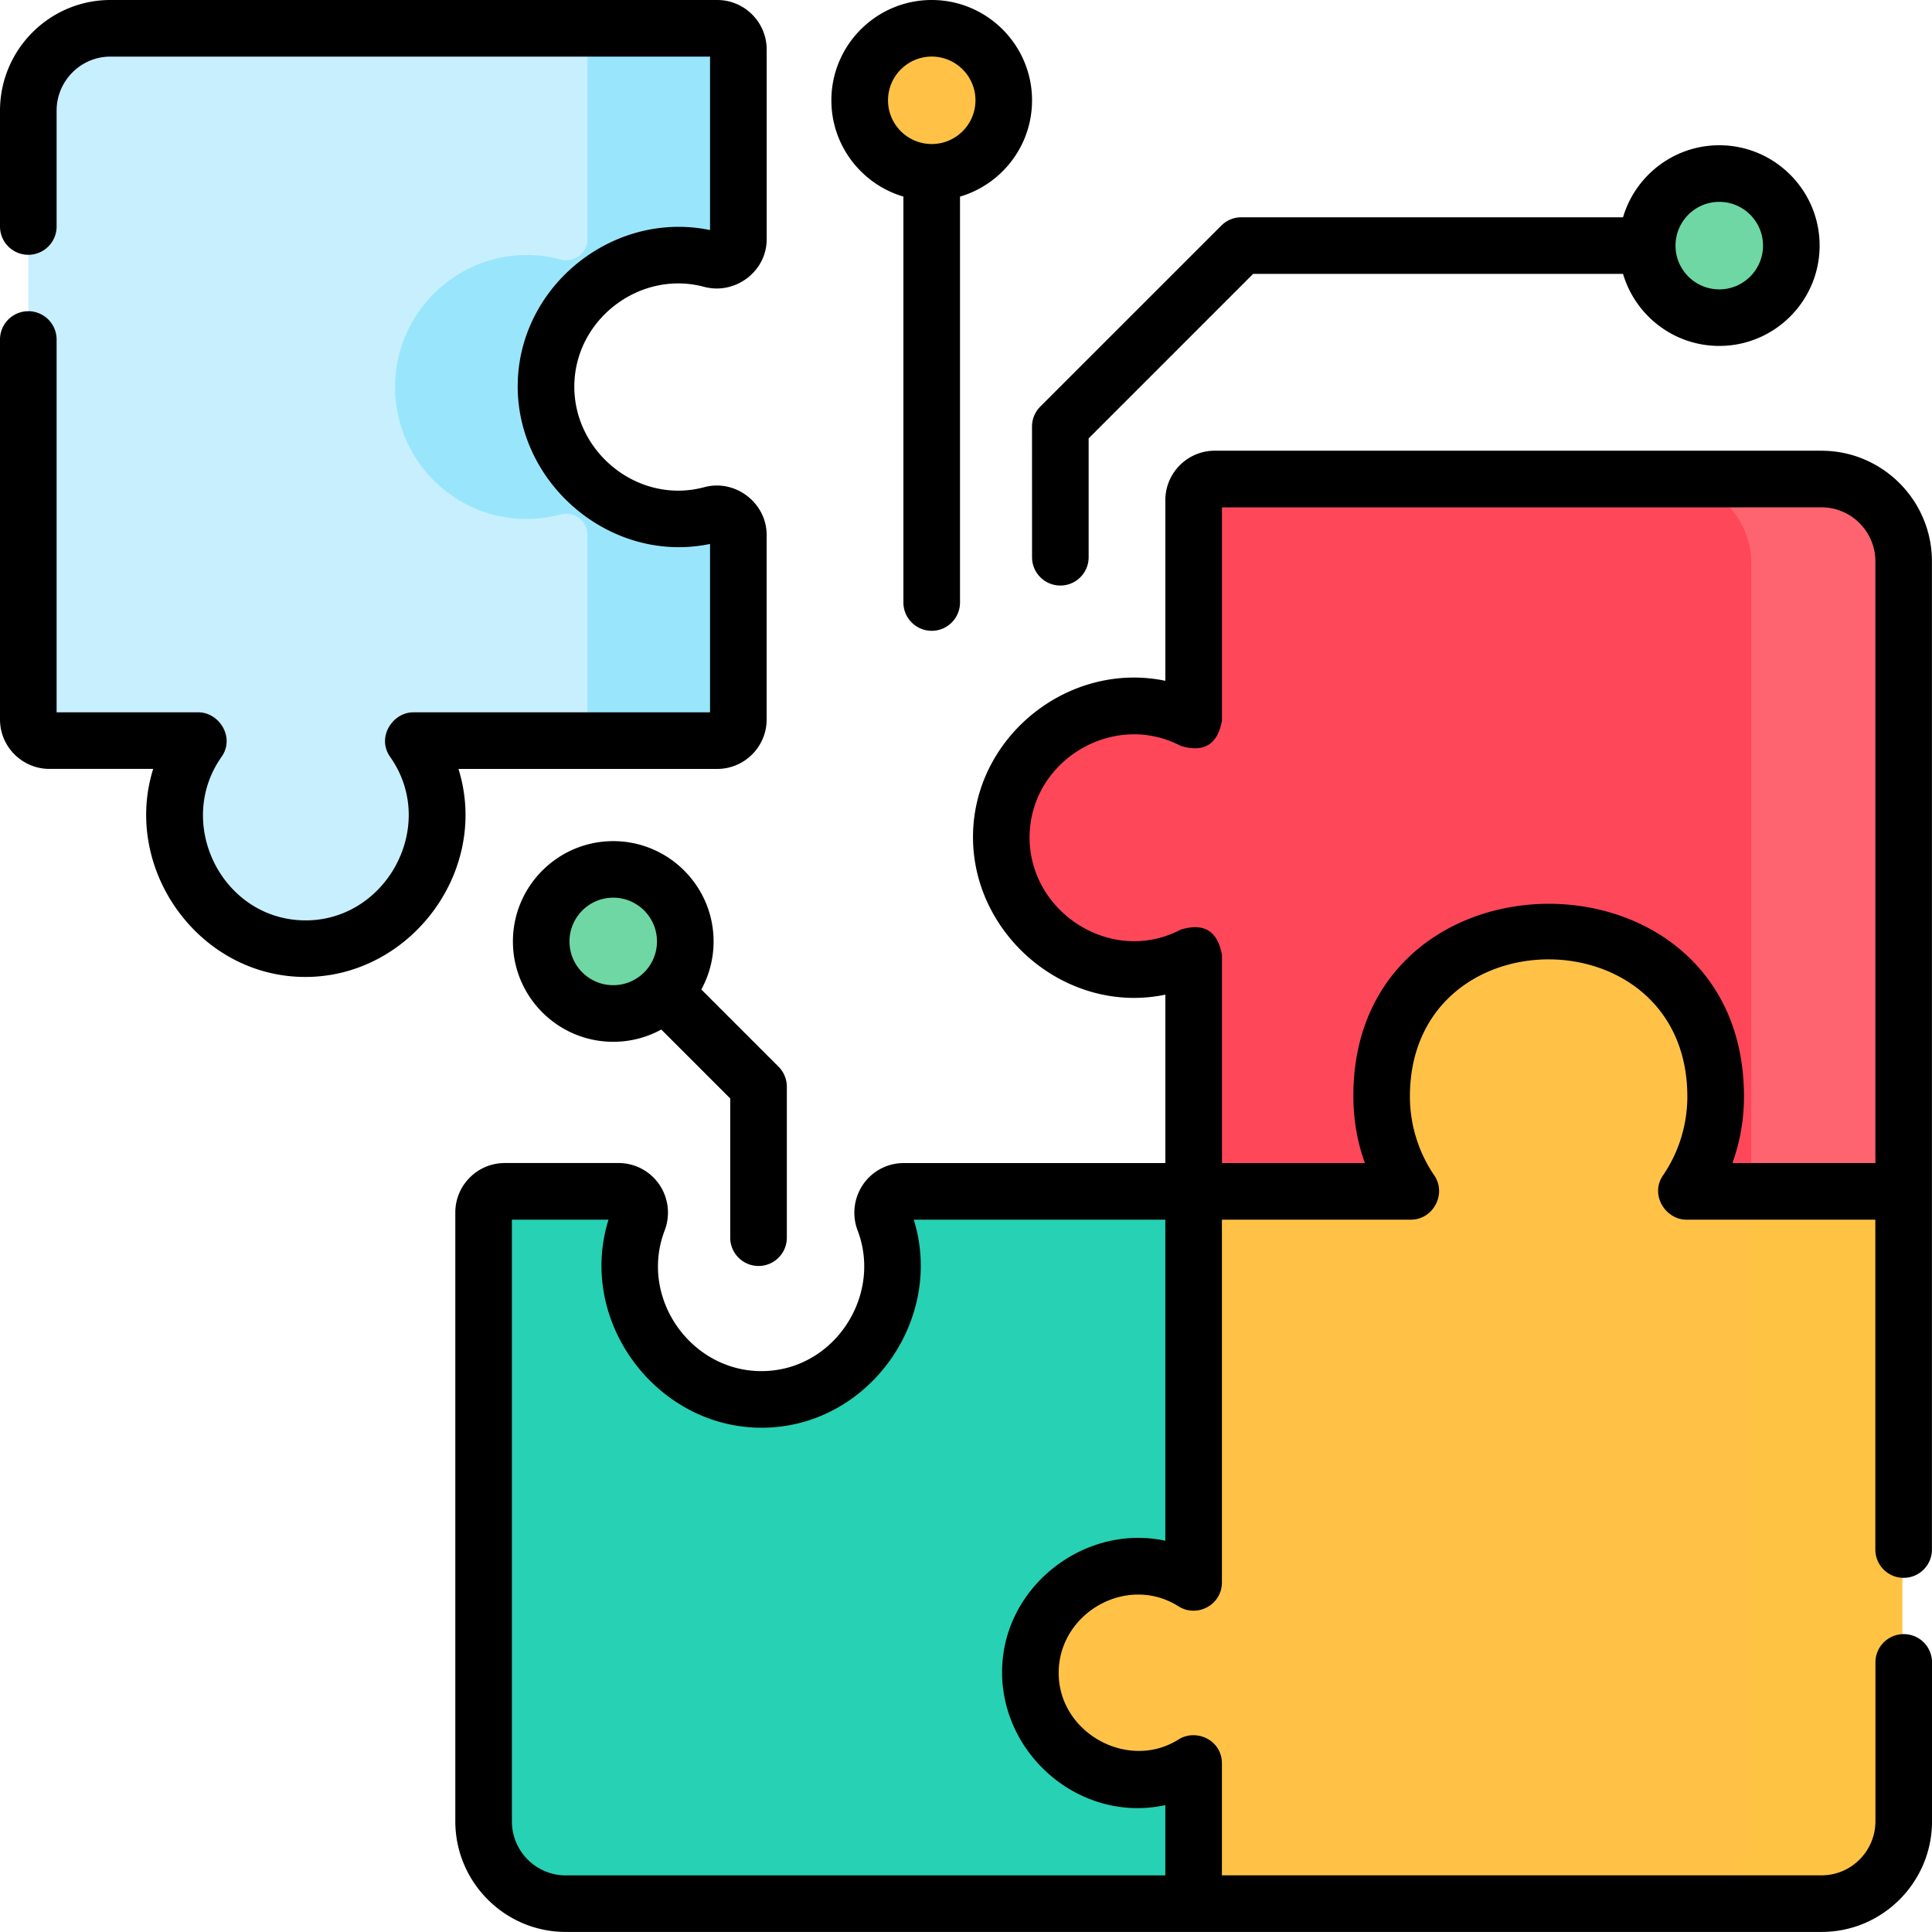
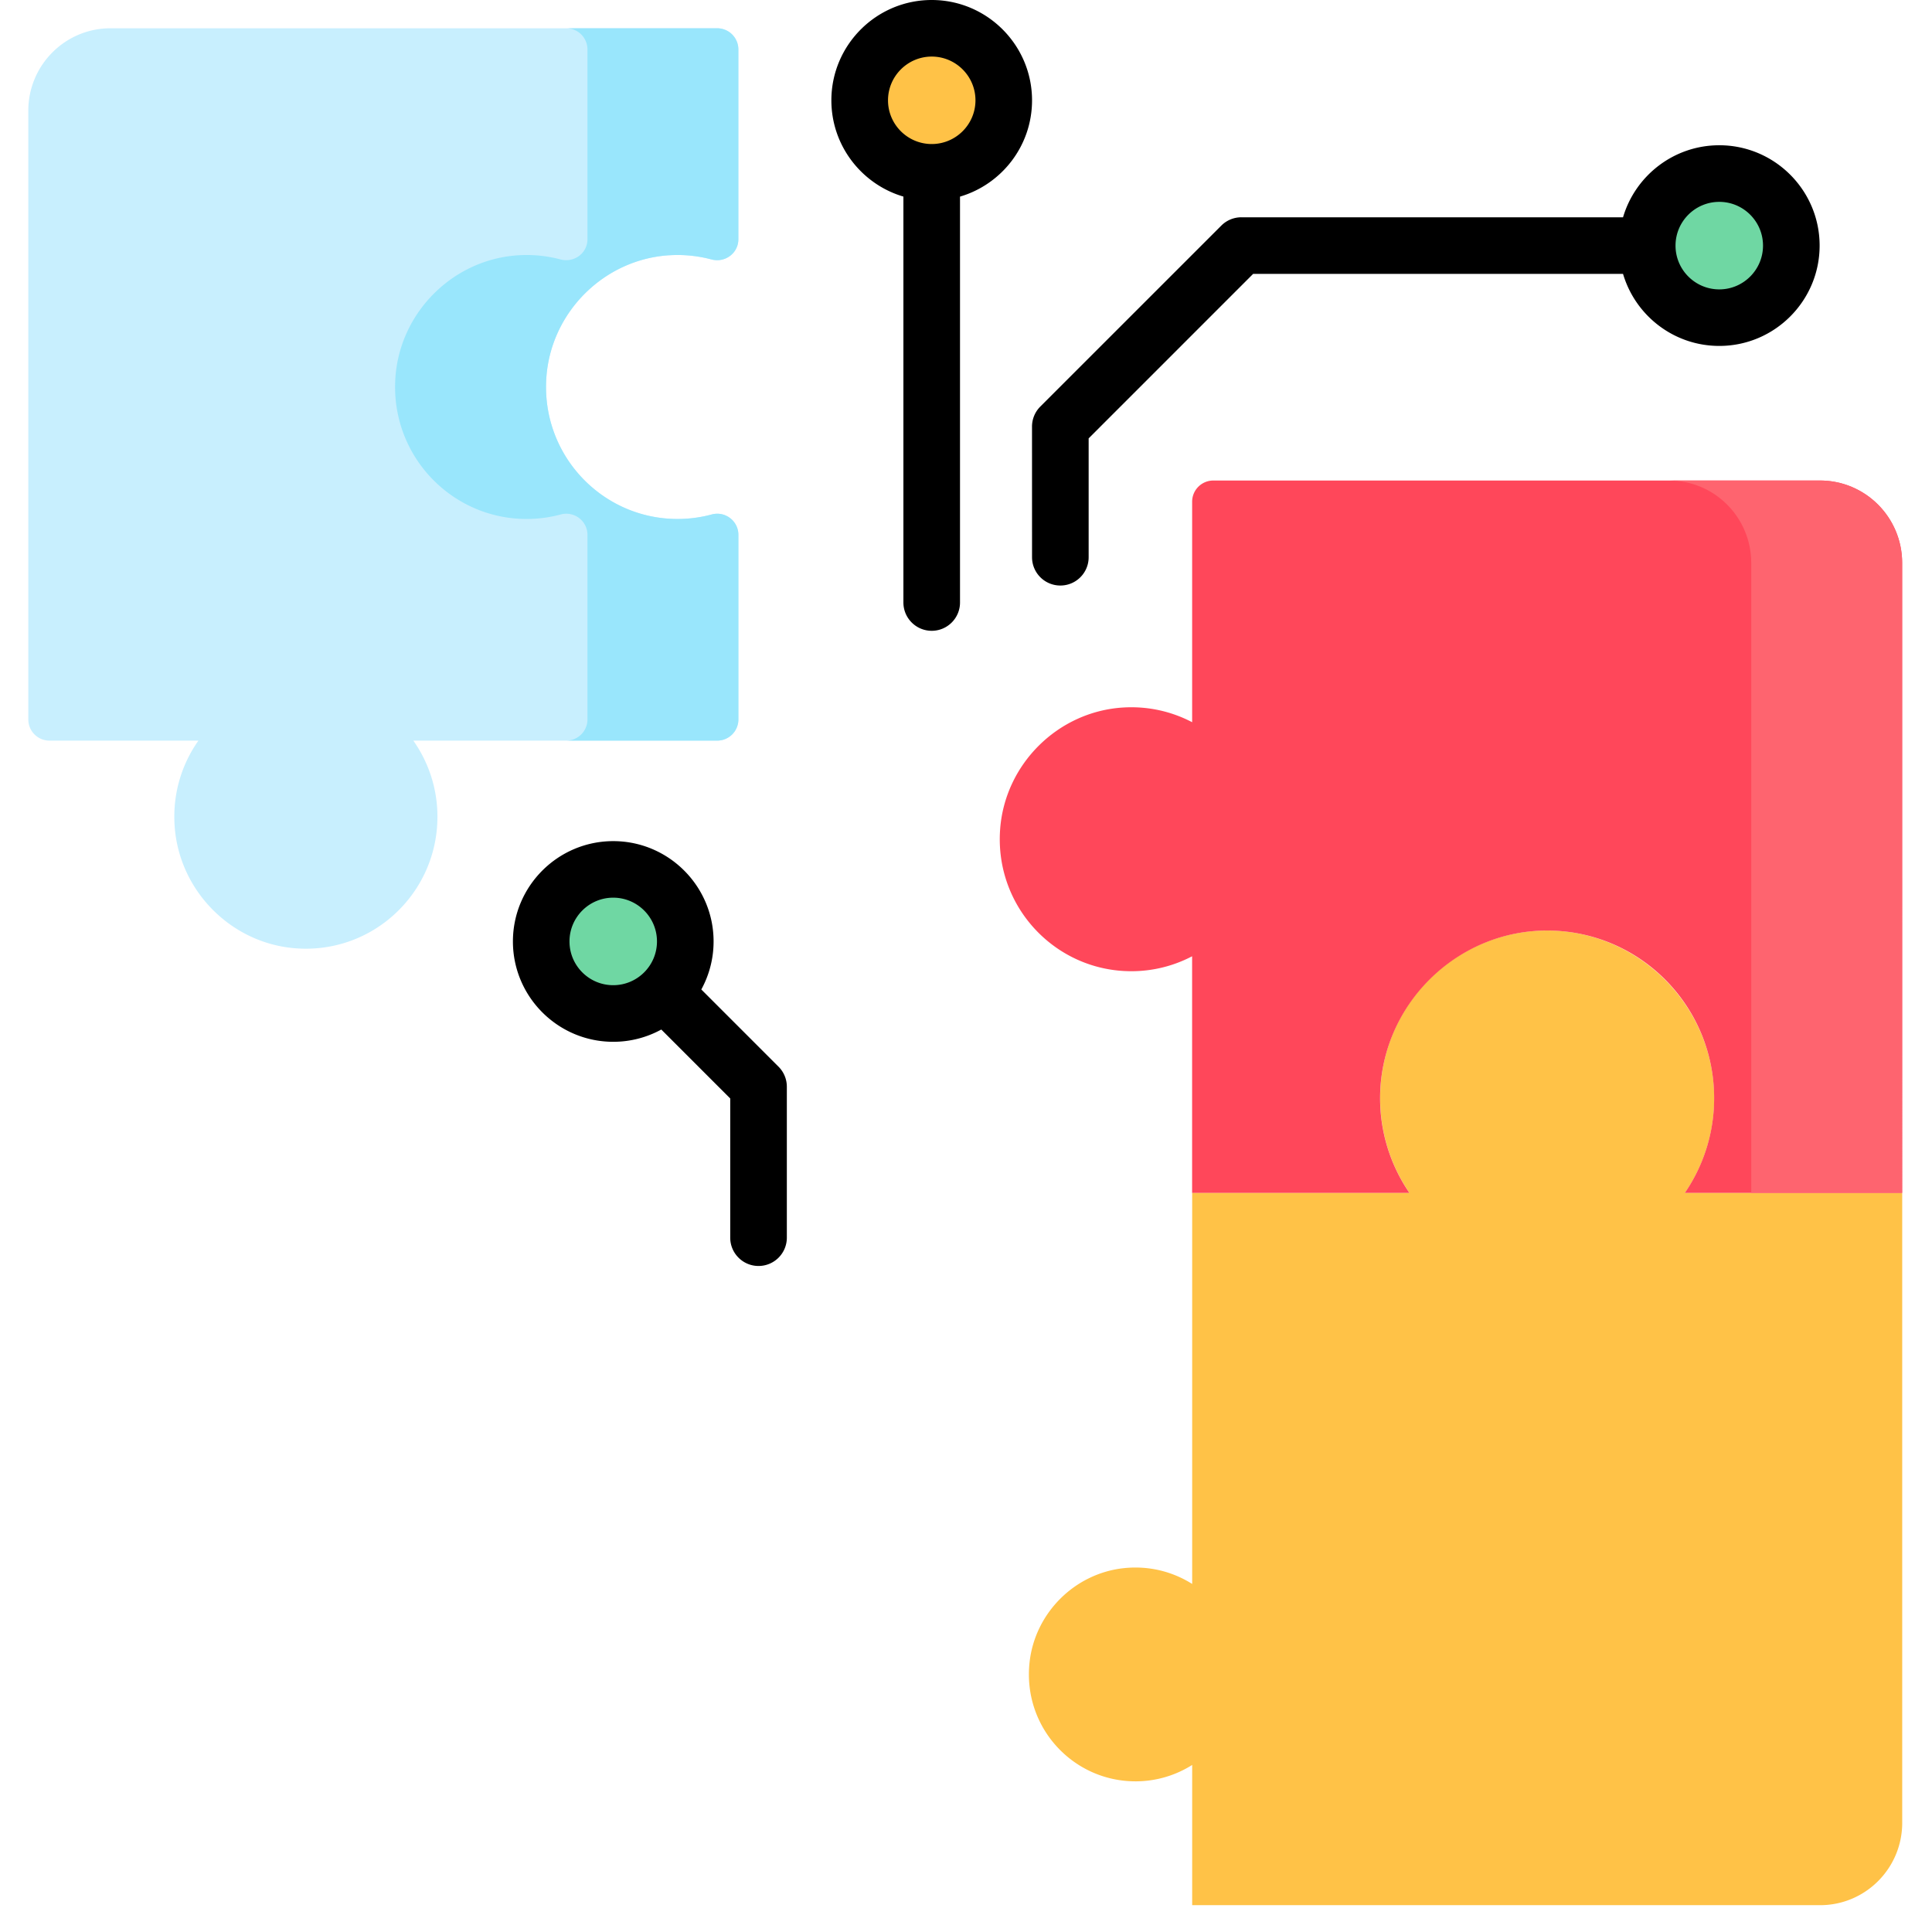
<svg xmlns="http://www.w3.org/2000/svg" width="60" height="60" fill="none" viewBox="0 0 60 60">
  <g clip-path="url(#a)">
-     <path fill="#27d1b3" d="M35.261 55.321c-1.951 0-3.508-1.694-3.289-3.695.168-1.537 1.408-2.769 2.941-2.927.778-.08 1.508.112 2.109.492V37.045h-9.004c-.467 0-.776.469-.61.904.205.539.3 1.133.257 1.754-.141 2.021-1.775 3.657-3.79 3.794-2.386.163-4.371-1.73-4.371-4.089a4.1 4.1 0 0 1 .269-1.463c.166-.434-.146-.9-.611-.9h-3.534a.658.658 0 0 0-.658.658v18.905c0 1.413 1.142 2.559 2.551 2.559h19.5v-4.355a3.285 3.285 0 0 1-1.761.509" />
    <path fill="#ffc247" d="M52.326 37.045a5.19 5.19 0 0 0 .91-2.943c0-2.873-2.368-5.228-5.232-5.204-2.844.024-5.142 2.345-5.142 5.204 0 1.093.336 2.106.91 2.943h-6.748v12.146c-.601-.379-1.33-.572-2.109-.492-1.533.158-2.773 1.39-2.941 2.927-.219 2.002 1.338 3.695 3.289 3.695a3.286 3.286 0 0 0 1.761-.509v4.355h19.5c1.409 0 2.551-1.146 2.551-2.559V37.045z" />
-     <path fill="#ffc344" d="M54.387 37.045v19.563c0 1.413-1.142 2.559-2.551 2.559h4.688c1.409 0 2.551-1.146 2.551-2.559V37.045z" />
    <path fill="#c8effe" d="M20.796 7.927a4.08 4.08 0 0 1 1.297.13c.421.113.837-.192.837-.628v-5.893a.658.658 0 0 0-.658-.658H3.43C2.021.879.879 2.025.879 3.438v18.905c0 .363.294.658.658.658h4.625c-.523.742-.808 1.665-.738 2.658.141 2.021 1.775 3.657 3.79 3.794 2.386.163 4.371-1.731 4.371-4.089a4.088 4.088 0 0 0-.749-2.363h9.437a.658.658 0 0 0 .658-.658v-5.731c0-.433-.411-.747-.83-.634a4.07 4.07 0 0 1-1.059.14c-2.349 0-4.235-1.989-4.076-4.38.136-2.042 1.794-3.69 3.83-3.811" />
    <path fill="#99e6fc" d="M20.797 7.927a4.08 4.08 0 0 1 1.297.13c.421.113.837-.192.837-.628v-5.893a.658.658 0 0 0-.658-.658H17.586a.658.658 0 0 1 .658.658v5.893c0 .436-.416.74-.837.628a4.08 4.08 0 0 0-1.297-.13c-2.036.12-3.695 1.769-3.831 3.81-.159 2.391 1.727 4.38 4.076 4.38.366 0 .721-.049 1.059-.14.418-.113.83.201.83.634v5.731a.658.658 0 0 1-.658.658h4.688a.658.658 0 0 0 .658-.658v-5.731c0-.433-.411-.747-.83-.634a4.07 4.07 0 0 1-1.059.14c-2.349 0-4.235-1.989-4.076-4.38.136-2.042 1.795-3.69 3.831-3.811" />
    <path fill="#ff475a" d="M37.023 15.581v6.848c-.632-.331-1.361-.503-2.134-.457-2.036.12-3.695 1.769-3.831 3.81-.159 2.391 1.727 4.38 4.076 4.38a4.056 4.056 0 0 0 1.888-.464v7.348h6.748a5.19 5.19 0 0 1-.91-2.943c-0-2.873 2.368-5.228 5.232-5.204 2.844.024 5.142 2.345 5.142 5.204a5.19 5.19 0 0 1-.91 2.943h6.748V17.482c0-1.413-1.142-2.559-2.551-2.559H37.681a.658.658 0 0 0-.658.658" />
    <path fill="#fe646f" d="M56.523 14.923h-4.688c1.409 0 2.551 1.146 2.551 2.559v19.563h4.688V17.482c0-1.413-1.142-2.559-2.551-2.559" />
    <path fill="#6fd7a3" d="M19.042 31.476c1.236 0 2.237-1.002 2.237-2.237s-1.002-2.237-2.237-2.237-2.237 1.002-2.237 2.237c0 1.236 1.002 2.237 2.237 2.237M53.394 9.865c1.236 0 2.237-1.002 2.237-2.237S54.629 5.39 53.394 5.39c-1.236 0-2.237 1.002-2.237 2.237s1.002 2.237 2.237 2.237" />
    <path fill="#ffc247" d="M28.935 5.354c1.236 0 2.237-1.002 2.237-2.237S30.17.879 28.935.879s-2.237 1.002-2.237 2.237 1.002 2.237 2.237 2.237" />
-     <path fill="#000" d="M14.238 23.88h8.034c.847 0 1.537-.689 1.537-1.536v-5.731c0-.998-.975-1.742-1.937-1.483-2.102.566-4.173-1.175-4.029-3.333.132-1.978 2.098-3.404 4.024-2.889.962.257 1.943-.475 1.943-1.477V1.537C23.809.689 23.12 0 22.273 0H3.43C1.539 0 0 1.542 0 3.438v3.596c0 .485.394.879.879.879a.879.879 0 0 0 .879-.879V3.438c0-.926.75-1.68 1.672-1.68h18.621v5.387c-2.899-.603-5.766 1.578-5.963 4.535-.213 3.208 2.804 5.87 5.963 5.213v5.229h-9.216c-.643 0-1.148.776-.718 1.385 1.536 2.179-.196 5.248-2.845 5.069-2.445-.167-3.815-3.052-2.393-5.069.43-.61-.075-1.385-.718-1.385H1.758V10.544a.879.879 0 0 0-.879-.879.879.879 0 0 0-.879.879v11.799c0 .847.689 1.536 1.537 1.536H4.757c-.935 2.998 1.256 6.236 4.396 6.45 3.419.233 6.106-3.175 5.085-6.45m42.331-9.882H37.727c-.847 0-1.536.689-1.536 1.537v5.609c-2.899-.603-5.766 1.577-5.963 4.534-.213 3.208 2.804 5.871 5.963 5.213v5.23h-8.125c-.504 0-.975.247-1.26.661a1.554 1.554 0 0 0-.171 1.435c.751 1.973-.653 4.214-2.772 4.358-2.299.158-4.048-2.197-3.221-4.362a1.547 1.547 0 0 0-.17-1.43 1.532 1.532 0 0 0-1.262-.663h-3.534c-.847 0-1.536.689-1.536 1.536v18.905c0 1.896 1.539 3.438 3.43 3.438h39.001c1.891 0 3.43-1.542 3.43-3.438v-4.932c0-.486-.393-.879-.879-.879s-.879.393-.879.879v4.932c0 .926-.75 1.68-1.672 1.68H37.948v-3.476c0-.725-.8-1.09-1.348-.743-1.567.99-3.735-.209-3.722-2.083.013-1.859 2.13-3.058 3.722-2.052.578.365 1.348-.046 1.348-.743V37.878h5.869c.694 0 1.118-.803.725-1.375-.492-.719-.756-1.579-.756-2.452.007-5.679 8.609-5.673 8.616 0 0 .873-.263 1.733-.756 2.452-.417.61.086 1.375.725 1.375h5.869V48.122c0 .485.393.879.879.879s.879-.393.879-.879V17.436c0-1.896-1.539-3.438-3.43-3.438M36.19 56.06v2.182H17.569c-.922 0-1.672-.754-1.672-1.68V37.878h3.001c-1.019 3.264 1.663 6.685 5.085 6.45 3.14-.214 5.332-3.452 4.394-6.45H36.19v9.971c-2.368-.51-4.781 1.222-5.045 3.636-.304 2.787 2.275 5.174 5.045 4.575m17.612-19.94a6.08 6.08 0 0 0 .359-2.064c0-8.037-12.239-7.957-12.13.082.009.682.129 1.35.357 1.982h-4.439V29.651q-.205-1.115-1.287-.778c-2.19 1.147-4.843-.624-4.68-3.079.151-2.265 2.658-3.692 4.68-2.633q1.082.336 1.287-.779v-6.626h18.621c.922 0 1.672.754 1.672 1.68v18.684z" />
    <path fill="#000" d="M32.051 17.305c0 .485.393.879.879.879s.879-.393.879-.879v-3.691l5.108-5.108h11.488c.381 1.292 1.576 2.237 2.989 2.237 1.718 0 3.116-1.398 3.116-3.116s-1.398-3.116-3.116-3.116c-1.413 0-2.609.946-2.989 2.237H38.552a.88.88 0 0 0-.622.257l-5.623 5.622a.88.88 0 0 0-.257.622zm21.343-11.036c.749 0 1.358.609 1.358 1.359 0 .749-.609 1.359-1.358 1.359s-1.359-.609-1.359-1.359.609-1.359 1.359-1.359m-25.338-.163V18.711c0 .485.394.879.879.879s.879-.393.879-.879V6.106c1.292-.38 2.237-1.576 2.237-2.989C32.051 1.398 30.653 0 28.935 0s-3.116 1.398-3.116 3.116c0 1.413.946 2.609 2.237 2.989m.879-4.348c.749 0 1.359.609 1.359 1.359 0 .742-.599 1.346-1.338 1.357-.007 0-.013-.001-.02-.001s-.014.001-.02.001c-.74-.011-1.338-.615-1.338-1.357 0-.749.61-1.359 1.359-1.359m-6.776 27.481c0-1.718-1.398-3.116-3.116-3.116s-3.116 1.398-3.116 3.116 1.398 3.116 3.116 3.116a3.1 3.1 0 0 0 1.492-.381l2.141 2.141v4.323c0 .485.394.879.879.879a.879.879 0 0 0 .879-.879v-4.688a.88.88 0 0 0-.258-.622l-2.398-2.398a3.097 3.097 0 0 0 .381-1.492m-4.475 0c0-.749.609-1.359 1.358-1.359s1.359.609 1.359 1.359-.609 1.359-1.359 1.359-1.358-.609-1.358-1.359" />
  </g>
  <defs>
    <clipPath id="a">
      <path fill="#fff" d="M0 0h60v60H0z" />
    </clipPath>
  </defs>
</svg>